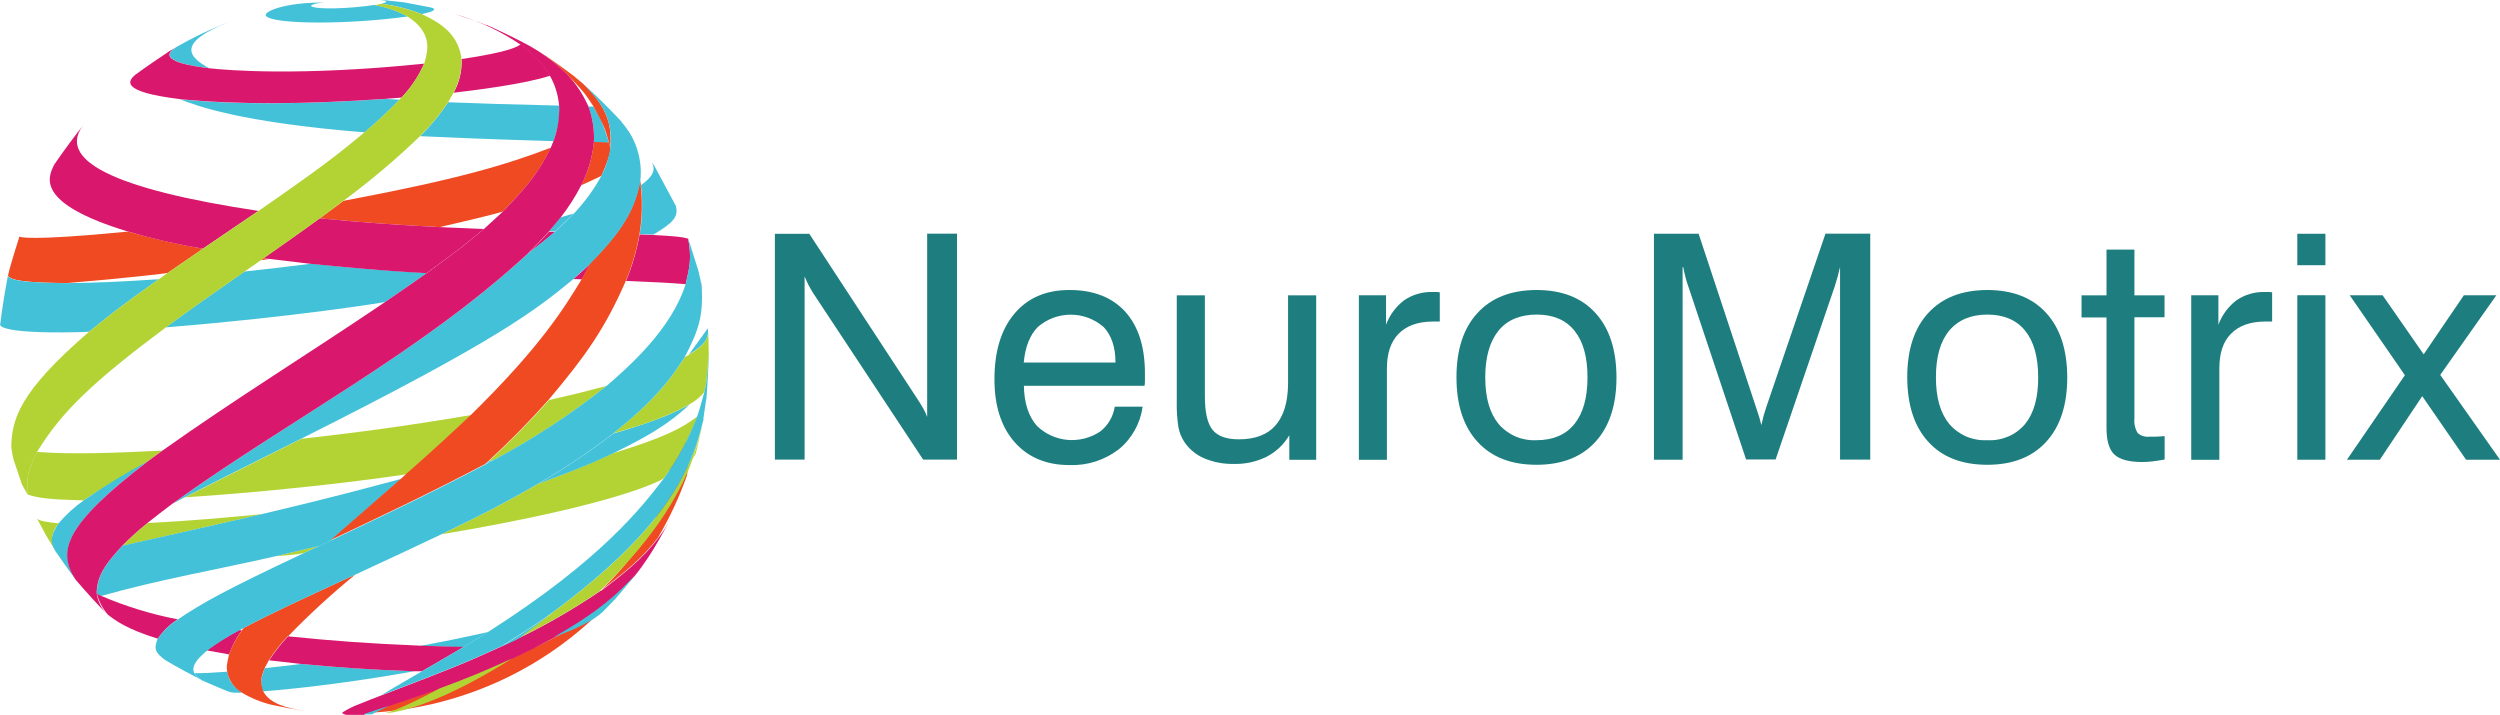
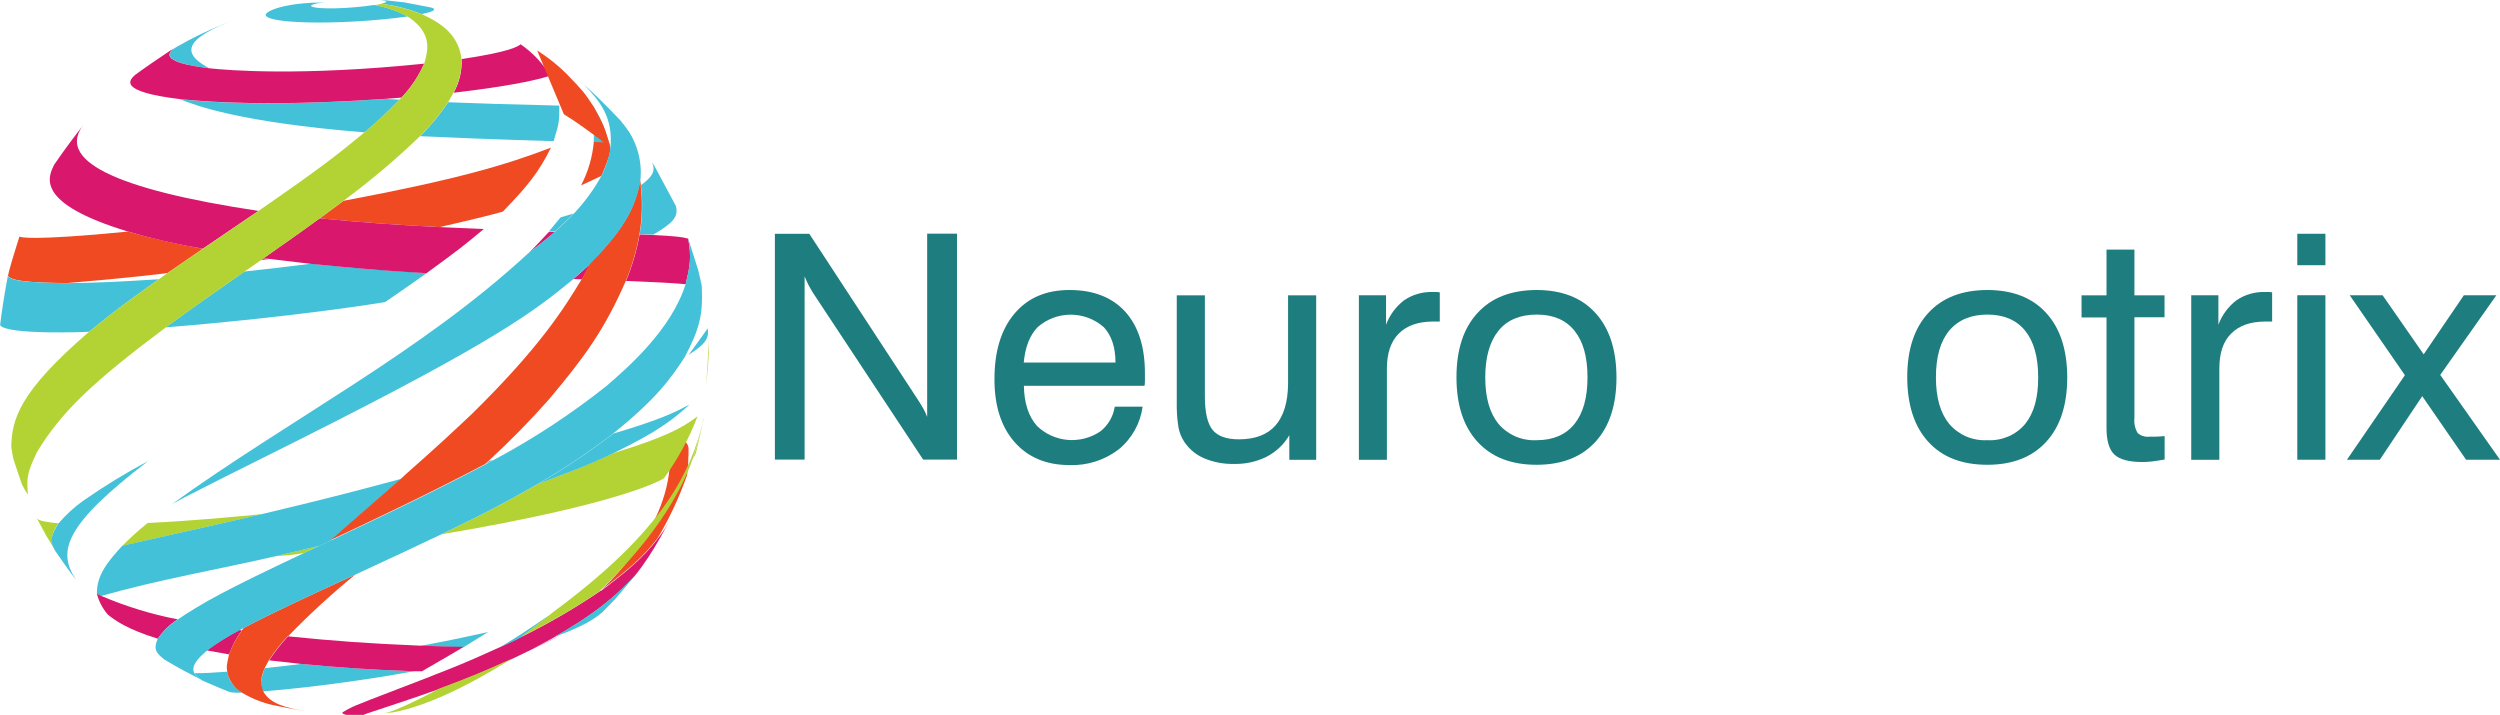
<svg xmlns="http://www.w3.org/2000/svg" id="Layer_1" data-name="Layer 1" viewBox="0 0 262.33 75">
  <defs>
    <style>
      .cls-1 {
        fill: #b3d334;
      }

      .cls-2 {
        fill: #f04a23;
      }

      .cls-3 {
        fill: #d8176d;
      }

      .cls-4 {
        fill: #1e7e7f;
      }

      .cls-5 {
        fill: #43c1d8;
      }
    </style>
  </defs>
  <path class="cls-4" d="M81.31,48.24v-23.71h3.61l11.27,17.22c.25.38.47.73.66,1.06.17.3.32.61.44.93v-19.22h3.13v23.71h-3.55l-11.54-17.47c-.17-.27-.33-.55-.48-.83-.14-.29-.29-.6-.42-.92v19.22h-3.11Z" />
  <path class="cls-4" d="M116.98,42.67h2.92c-.24,1.76-1.14,3.37-2.52,4.49-1.48,1.13-3.3,1.71-5.16,1.64-2.43,0-4.35-.81-5.76-2.41-1.41-1.61-2.11-3.81-2.11-6.59,0-2.94.7-5.23,2.1-6.89,1.4-1.66,3.32-2.48,5.77-2.48,2.52,0,4.47.76,5.86,2.28,1.38,1.55,2.06,3.68,2.06,6.46v.79c0,.17-.01.35-.04.52h-12.66c.03,1.82.49,3.22,1.37,4.21.87.85,2.01,1.36,3.22,1.47,1.21.1,2.42-.21,3.43-.89.81-.64,1.35-1.56,1.51-2.58v-.02ZM107.43,38.04h9.62c0-1.61-.42-2.85-1.24-3.72-.96-.84-2.19-1.3-3.46-1.3s-2.5.46-3.46,1.3c-.84.86-1.32,2.11-1.47,3.75v-.03Z" />
  <path class="cls-4" d="M126.43,30.98v10.59c0,1.7.27,2.88.81,3.54.54.66,1.46.99,2.75.99,1.72,0,3.01-.49,3.86-1.47.85-.98,1.29-2.43,1.31-4.34v-9.3h2.95v17.26h-2.82v-2.58c-.56.96-1.39,1.74-2.37,2.25-1.06.53-2.24.79-3.42.76-1.1.03-2.18-.18-3.19-.61-.84-.37-1.56-.97-2.06-1.74-.29-.45-.49-.95-.59-1.47-.14-.89-.2-1.79-.18-2.69v-11.18h2.96Z" />
  <path class="cls-4" d="M142.59,48.24v-17.26h2.85v3.1c.38-1.03,1.04-1.92,1.91-2.58.87-.59,1.91-.89,2.96-.86h.47c.1,0,.2.02.3.04v3.06c-.09,0-.18,0-.26,0h-.44c-1.55,0-2.77.42-3.61,1.27s-1.24,2.07-1.24,3.68v9.56h-2.93Z" />
  <path class="cls-4" d="M152.83,39.59c0-2.89.73-5.14,2.2-6.74,1.47-1.61,3.53-2.41,6.19-2.42,2.66,0,4.73.8,6.19,2.41,1.47,1.6,2.2,3.86,2.21,6.75,0,2.9-.73,5.15-2.2,6.76-1.47,1.61-3.53,2.42-6.19,2.42s-4.72-.8-6.19-2.41c-1.47-1.6-2.21-3.86-2.21-6.77ZM155.85,39.59c0,2.14.47,3.77,1.4,4.9.49.57,1.11,1.02,1.8,1.32.69.29,1.45.42,2.2.38,1.72,0,3.05-.57,3.96-1.7.91-1.13,1.37-2.76,1.37-4.9s-.45-3.75-1.37-4.89c-.92-1.14-2.24-1.69-3.96-1.69s-3.1.56-4.01,1.69c-.91,1.13-1.39,2.76-1.39,4.9Z" />
-   <path class="cls-4" d="M176.56,28.04v20.2h-3.01v-23.71h4.69l6,18.14c.18.52.3.91.39,1.2.08.29.14.52.19.74.09-.4.18-.75.26-1.06.09-.31.18-.6.28-.89l6.19-18.14h4.7v23.71h-3.17v-20.2c-.08.34-.17.69-.26,1.03-.1.34-.2.69-.31,1.03l-6.19,18.12h-3.1l-6.05-18.12c-.12-.32-.22-.64-.3-.97-.09-.34-.17-.71-.25-1.1h-.04Z" />
  <path class="cls-4" d="M200.13,39.59c0-2.89.73-5.14,2.2-6.74,1.47-1.61,3.53-2.41,6.19-2.42,2.66,0,4.73.8,6.19,2.41,1.47,1.6,2.2,3.86,2.21,6.75,0,2.9-.73,5.15-2.2,6.76-1.47,1.61-3.53,2.42-6.19,2.42s-4.73-.8-6.19-2.41c-1.47-1.6-2.2-3.86-2.21-6.77ZM203.14,39.59c0,2.14.47,3.77,1.4,4.9.49.57,1.11,1.02,1.8,1.32.69.29,1.45.42,2.2.38.75.04,1.49-.09,2.18-.38.69-.29,1.3-.75,1.78-1.32.92-1.13,1.38-2.76,1.37-4.9,0-2.14-.46-3.77-1.37-4.89-.92-1.13-2.24-1.69-3.96-1.69s-3.06.56-4.01,1.69c-.93,1.13-1.39,2.76-1.39,4.9Z" />
  <path class="cls-4" d="M223.97,43.89c-.06.54.06,1.08.34,1.55.17.15.36.26.58.32.21.07.44.09.66.06h.63c.25,0,.56-.03.96-.06v2.46c-.52.09-.93.15-1.32.2-.34.04-.69.06-1.03.06-1.39,0-2.35-.26-2.92-.78-.56-.53-.83-1.46-.83-2.8v-11.59h-2.62v-2.32h2.62v-4.8h2.93v4.8h3.16v2.3h-3.16v10.61Z" />
  <path class="cls-4" d="M229.93,48.24v-17.26h2.85v3.1c.38-1.03,1.04-1.92,1.91-2.58.87-.59,1.91-.89,2.96-.86h.47c.1,0,.2.02.3.04v3.06c-.09,0-.18,0-.26,0h-.44c-1.57,0-2.77.42-3.61,1.27-.85.85-1.23,2.07-1.23,3.68v9.56h-2.93Z" />
  <path class="cls-4" d="M241.06,48.24v-17.26h2.95v17.26h-2.95ZM241.06,27.83v-3.3h2.95v3.3h-2.95Z" />
  <polygon class="cls-4" points="246.27 48.24 252.35 39.37 246.56 30.98 250.01 30.98 254.32 37.18 258.54 30.98 261.95 30.98 256.06 39.34 262.33 48.24 258.77 48.24 254.17 41.57 249.72 48.24 246.27 48.24" />
  <g>
-     <path class="cls-2" d="M55.9,68.03c5.08-2.51,3.27-1.51-2.16,1.06-2.88,1.31-4.3,1.92-7.6,3.14-1.68.6-2.68.96-5.35,1.83-1.45.48-1.96.64-2.23.74,5.13-.22,10.15-1.5,14.76-3.76,4.61-2.26,8.69-5.45,12-9.37-1.37,1.33-3.33,2.96-7.22,5.16-.66.35-2.85,1.52-2.19,1.17v.02Z" />
    <path class="cls-2" d="M72.25,47.85v-.76c0-.13-.02-.26-.08-.38-.05-.12-.13-.23-.22-.32-.09-.09-.21-.16-.33-.21-.12-.05-.25-.07-.38-.06-.13,0-.26.04-.38.1-.12.06-.22.14-.31.24-.08.1-.15.21-.19.34-.04.12-.05.26-.04.39v.67c0,3.54-1.39,6.93-3.68,10.05-1.08,1.45-2.29,2.81-3.61,4.04,2.55-1.87,4.48-3.5,6-5.51,1.24-2.1,2.27-4.31,3.07-6.6.08-.66.13-1.32.13-1.98h.02Z" />
    <path class="cls-3" d="M63.05,61.96l-.18.13c-2.62,1.78-5.37,3.37-8.22,4.77-.64.31-1.5.72-2.15,1.03-4.04,1.83-5,2.21-12.51,5.09-.86.33-1.55.59-2.06.81-.67.24-1.31.54-1.91.91l-.13.11c.13.11.29.18.46.2h1.87v-.04l.34-.12c.27-.1.78-.26,2.23-.74,2.66-.88,3.67-1.23,5.35-1.83,3.3-1.23,4.72-1.83,7.6-3.14,5.42-2.58,7.22-3.57,2.16-1.06-.66.35,1.55-.82,2.19-1.17,3.9-2.22,5.86-3.86,7.22-5.16.38-.37.71-.71,1.03-1.03.33-.32.69-.85.98-1.22l.74-1.07c.77-1.16,1.66-2.79,2.33-4.01-.4.73-.85,1.43-1.35,2.09-1.52,2.01-3.45,3.61-6,5.51v-.04Z" />
    <path class="cls-2" d="M52.77,22.2c2.62-2.71,3.77-4.13,5.04-6.71-4.64,1.79-9.87,3.35-21.76,5.58-.75.55-1.74,1.29-2.5,1.84,4.91.47,7.5.66,12.59.92,5.57-1.28,6.63-1.63,6.64-1.63ZM64.05,15.53l-.14-.61-1.6-.05c-.14,1.6-.59,3.16-1.34,4.58.65-.29,1.5-.69,2.14-1,.34-.78.98-2.25.95-2.92ZM17.58,28.65l3.71-2.55c-2.65-.46-5.28-1.06-7.86-1.8-10.54,1.03-11.35.56-11.39.52-.33,1.06-.78,2.47-1.07,3.55l-.13.55c.21.52,2.06.76,6.25.78,6.25-.52,10.5-1.03,10.51-1.06M27.35,27.31l.91-.14-.6-.08-.31.22" />
    <path class="cls-5" d="M64.47,62.96c.7-.82,1.64-1.91,2.3-2.77l-.43.48c-1.46,1.51-3.28,3.39-8.26,6.2,1.65-.62,3.9-1.47,5.23-2.73l1.16-1.2M54.66,66.87c.87-.66,2.03-1.55,2.88-2.2l-.13.04c-2.39,1.63-2.7,1.83-4.9,3.19.65-.31,1.55-.66,2.15-1.03M48.64,67.91c.77-.48,1.8-1.1,2.58-1.59-2.35.52-3.53.78-7.14,1.46,4.13.14,4.57.13,4.57.13M27.61,72.55c6.47-.52,12.72-1.55,15.86-2.11-4.64-.18-7.5-.36-11.87-.77-1.96.24-2.21.27-3.82.44-.34.93-.56,1.55-.19,2.44M25.36,72.68c-.86-.72-1.29-1.08-1.51-2.2-1.55.11-2.43.17-3.45.16.27.42.67.73,1.14.9l.29.13c.69.29,1.61.7,2.32.96.4.06.81.08,1.21.05" />
    <path class="cls-5" d="M68.69,17.45l-.28-.44c.22.55.52,1.24-1.16,2.42.21,1.71.17,3.44-.13,5.13l1.43.06c2.15-1.27,2.66-1.9,2.37-3.01M58.25,24.29c.59-.56,1.39-1.31,1.96-1.89l-1.39.41-1.21,1.46h.64M40.39,31.71c1.33-.91,3.1-2.13,4.4-3.06-4.22-.25-7.12-.46-12.14-.98-3.23.4-3.81.48-7,.82-4.13,2.88-5.1,3.56-8.26,5.86,13.76-1.11,22.97-2.64,23-2.65M9.35,34.81c2.55-2.07,3.46-2.77,7.32-5.51-4.34.28-6.31.37-9.59.41-4.27-.03-6.14-.27-6.25-.79-.3,1.55-.63,3.61-.82,5.19.61,1.07,9.29.72,9.35.7Z" />
    <path class="cls-1" d="M73.03,47.5c.25-1.08.61-2.51.81-3.61v.11c-.29,1.25-.73,2.91-1.13,4.13.14-.2.25-.41.34-.64M69.67,50.19c1.45-2,2.64-4.19,3.52-6.5-1.67,1.27-3.49,2.22-8.83,3.86-2.62,1.18-3.81,1.72-7.84,3.19-3.27,1.85-4.75,2.7-10.21,5.33,19.3-3.25,23.33-5.85,23.36-5.88M12.83,57.28q11.45-2.58,14.75-3.34c-2.98.29-7.06.69-12.09.94-.93.75-1.82,1.55-2.66,2.4M5.81,57.8c-.22-.4-.34-.84-.36-1.29.07-.59.32-1.14.71-1.59-1.08-.12-2.11-.23-2.3-.55l.97,1.8.99,1.63M31.9,58.03l1.65-.77-4.57,1.08c.98-.03,1.96-.13,2.92-.31" />
    <path class="cls-5" d="M72.27,37.23c1.11-.74,2-1.32,2.03-2.34l-.03-.44M64.35,47.56c2.8-1.39,5.44-2.7,8.01-5.12-1.43.77-2.92,1.55-8.02,3.06-2.49,1.92-5.11,3.67-7.83,5.25,2.5-.92,5.1-1.87,7.84-3.19M50.9,48.74l.86-.46-.43.08-.42.38ZM34.7,56.71c2.47-2.16,4.95-4.31,7.42-6.47-3.4.91-7.26,1.96-14.53,3.68q-2.71.64-14.75,3.34c-1.35,1.48-2.74,3.02-2.67,5.06l.43.22c6.05-1.72,12.25-2.78,18.38-4.19l4.57-1.08,1.18-.55" />
-     <path class="cls-1" d="M74.35,35.71l-.04-.81c-.1.67-.19,1.2-2.03,2.34l-.42.23c-1.37,2.07-2.79,4.24-7.52,8.01,2.8-.83,5.44-1.61,8.02-3.06.59-.33,1.12-.76,1.55-1.28l.19-.88c.17-1.52.25-3.06.24-4.59M51.75,48.31c4.2-2.24,8.18-4.85,11.91-7.82-2.53.67-3.07.81-6.04,1.48-1.99,2.24-4.09,4.37-6.29,6.39l.43-.08M42.67,49.75c2.23-1.98,4.34-3.86,6.8-6.2-3.93.65-9.29,1.55-17.84,2.49q-9.81,4.91-12.23,6.15c13.54-.91,23.25-2.42,23.27-2.43M15.54,48.37l1.49-1.09c-4.64.24-9.46.43-13.15.14-.91,1.95-1.14,2.55-.97,4.47,1.03.36,2.2.52,5.87.62,2.17-1.51,4.53-2.71,6.76-4.13M1.42,48.22c-.1-.45-.18-.9-.24-1.35l.24,1.35Z" />
    <path class="cls-5" d="M42.77,1.72c-1.09-.59-2.26-.99-3.48-1.2-2.53.39-6.19.52-6.67.11.19-.31,1.34-.35,1.55-.36-4.3-.06-6.64.98-6.25,1.41.78.89,8.56.92,14.85.05M40.07,0h-.21c.44.04.58.08.66.16,0,.05-.03.12-.49.24,1.45.18,2.87.55,4.22,1.08.98-.22,1.19-.31,1.31-.48-.03-.09-.04-.14-.41-.23-.81-.15-1.89-.37-2.71-.52-1.46-.17-1.58-.18-2.37-.26Z" />
    <path class="cls-3" d="M21.28,26.1q4.3-2.92,5.84-3.97c-15.25-2.29-21.41-5.38-18.24-9.18-1,1.26-2.28,2.98-3.18,4.31-.67,1.32-2.06,4.07,7.74,7.04,2.58.76,5.21,1.36,7.86,1.8M44.79,28.64c3.46-2.52,3.9-2.88,5.98-4.61-1.39-.06-3.24-.13-4.64-.2-5.29-.28-7.87-.47-12.59-.92-2.84,2.07-2.9,2.07-5.88,4.18l.6.08c1.31.16,3.07.37,4.38.52,8.31.83,12.14.97,12.14.97M55.36,26.65c.88-.68,2.06-1.61,2.89-2.33h-.64c-.67.72-1.55,1.67-2.25,2.35M71.95,29.82c.44-1.87.64-2.72.26-4.78-.66-.19-1.31-.25-3.66-.38l-1.43-.06c-.3,1.67-.78,3.31-1.43,4.88,3.25.13,4.61.2,6.26.34M61.07,29.31l.88-1.66c-.52.52-1.24,1.16-1.79,1.63l.91.03ZM73.69,30.2l-.17-.82.13.76.04.06Z" />
    <path class="cls-3" d="M16.56,67.02c.55-.81,1.26-1.5,2.09-2.03-2.76-.53-5.46-1.36-8.05-2.47l-.43-.22q.28,1.16,1.14,2.19c.76.59,1.92,1.5,5.25,2.53M24.04,68.67c.32-.9.77-1.75,1.33-2.52l-.26-.04c-1.19.62-2.33,1.33-3.41,2.14.7.13,1.64.3,2.34.42ZM44.24,70.46c2.89-1.67,3.37-1.96,4.42-2.58-1.75-.04-2.63-.06-4.57-.13-5.47-.23-8.83-.47-13.86-.98-.74.78-1.4,1.63-1.99,2.52,1.03.12,2.36.27,3.37.38,3.97.37,6.76.58,11.87.77h.77" />
    <path class="cls-5" d="M18.58,4.89c-.57.37-1.91,1.23,1.27,1.93.73.16,1.58.27,2.1.34-2.14-1.17-3.56-2.65,2.22-4.91l.09-.03-.86.33c-1.65.67-3.26,1.45-4.81,2.34M38.26,13.89c1.28-1.08,2.51-2.22,3.66-3.43l-1.43-.08c-8.96.6-16.03.61-21.62.03,1.69.66,6.19,2.41,19.38,3.48ZM58.1,14.79c.58-1.93.59-1.96.59-3.71-6.01-.15-7.83-.2-11.66-.35-.86,1.28-1.84,2.47-2.94,3.56,4.01.18,6.96.31,14.01.52M63.9,14.93c-.73-2.18-.75-2.27-1.62-3.75h-.56c.47,1.18.67,2.45.58,3.72l1.6.05M65.22,12.78l-.25-.28c1.14,1.45,1.18,1.5,1.68,2.61" />
    <path class="cls-3" d="M42.12,10.25c1-1.04,1.8-2.25,2.39-3.57-13.01,1.33-20.59.7-22.59.48-1.55-.2-5.57-.73-3.61-2.11l.25-.15-.68.4c-1.14.75-2.64,1.78-3.73,2.58-.55.52-1.84,1.72,4.73,2.52,5.75.58,12.83.57,21.62-.03l1.63-.13M57.73,7.93c-.79-1.3-1.84-2.42-3.1-3.28-.31.23-1.03.77-6.19,1.55.05,1.23-.23,2.45-.84,3.53,2.03-.24,7.42-.89,10.14-1.79" />
-     <path class="cls-2" d="M56.36,5.29l-.93-.55c1.48.82,2.84,1.84,4.04,3.03,1.69,1.76,1.8,1.86,2.81,3.4,1.08,2.01,1.15,2.13,1.62,3.75l.14.61c.09-1.7.2-3.83-2.82-6.71l-1.09-.91c-1.11-.82-2.58-1.91-3.78-2.63M67.25,19.41l-.07-.47c-.49,2.37-1.22,4.65-5.24,8.66l-.88,1.66c-1.81,2.98-4.29,7.06-11.59,14.22-2.13,2-3.66,3.44-6.8,6.2l-.56.52c-2.47,2.16-4.95,4.31-7.42,6.47,5.16-2.44,10.5-4.96,16.2-7.97l.42-.38c2.21-2.03,4.31-4.17,6.3-6.42,3.78-4.49,5.85-7.37,8.06-12.43.65-1.57,1.13-3.21,1.43-4.88.28-1.7.33-3.42.13-5.13M30.23,66.77c2.22-2.3,4.58-4.46,7.05-6.48-5.56,2.56-8.62,3.97-11.71,5.6l-.21.29c-.56.77-1,1.61-1.33,2.5-.26,1.2-.27,1.23-.19,1.78.08.45.26.88.52,1.26.26.38.6.7.99.94,1.01.61,2.11,1.06,3.26,1.32.95.2,2.22.45,3.19.6h.03c-1.63-.3-3.48-.65-4.23-2.07-.23-.83-.34-1.2.19-2.44l.44-.82c.59-.9,1.25-1.74,1.99-2.52" />
+     <path class="cls-2" d="M56.36,5.29l-.93-.55c1.48.82,2.84,1.84,4.04,3.03,1.69,1.76,1.8,1.86,2.81,3.4,1.08,2.01,1.15,2.13,1.62,3.75l.14.61l-1.09-.91c-1.11-.82-2.58-1.91-3.78-2.63M67.25,19.41l-.07-.47c-.49,2.37-1.22,4.65-5.24,8.66l-.88,1.66c-1.81,2.98-4.29,7.06-11.59,14.22-2.13,2-3.66,3.44-6.8,6.2l-.56.52c-2.47,2.16-4.95,4.31-7.42,6.47,5.16-2.44,10.5-4.96,16.2-7.97l.42-.38c2.21-2.03,4.31-4.17,6.3-6.42,3.78-4.49,5.85-7.37,8.06-12.43.65-1.57,1.13-3.21,1.43-4.88.28-1.7.33-3.42.13-5.13M30.23,66.77c2.22-2.3,4.58-4.46,7.05-6.48-5.56,2.56-8.62,3.97-11.71,5.6l-.21.29c-.56.77-1,1.61-1.33,2.5-.26,1.2-.27,1.23-.19,1.78.08.45.26.88.52,1.26.26.38.6.7.99.94,1.01.61,2.11,1.06,3.26,1.32.95.2,2.22.45,3.19.6h.03c-1.63-.3-3.48-.65-4.23-2.07-.23-.83-.34-1.2.19-2.44l.44-.82c.59-.9,1.25-1.74,1.99-2.52" />
    <path class="cls-1" d="M74.37,36.88l-.04-1.19c0,1.38-.1,3.22-.24,4.59.16-1.13.25-2.26.28-3.4M72.69,48.14c.39-1.22.85-2.88,1.13-4.13-1.28,5.4-4.08,11.59-15.73,20.18l-.55.44c-.86.67-2.01,1.55-2.88,2.2,2.85-1.39,5.59-2.98,8.22-4.77,2.06-2.03,7.56-7.43,9.81-13.94M51.24,70.6c.75-.45,1.76-1.03,2.51-1.51-2.88,1.31-4.3,1.92-7.6,3.14-1.31.69-4.75,2.51-5.88,2.61l.57-.05.39-.04c3.58-.64,7.81-2.88,10.01-4.16" />
-     <path class="cls-5" d="M74.12,41.89c.12-1.5.24-3.5.25-5-.04,1.03-.13,2.39-.28,3.4l-.18.86c-.21.76-.49,1.79-.75,2.54-.88,2.31-2.05,4.5-3.5,6.51-2.29,2.98-6.54,8.53-18.43,16.1-.77.48-1.79,1.12-2.58,1.59q-2.15,1.27-4.42,2.58c-2.82,1.63-3.29,1.91-4.24,2.49,7.51-2.88,8.47-3.26,12.51-5.09,2.25-1.4,2.79-1.73,4.9-3.19l.68-.49c11.76-8.71,14.51-14.85,15.73-20.18v-.11l.29-2M39.12,74.92c.07-.07.08-.08,1.68-.86-2.48.81-2.53.83-2.58.9h.44c.15.02.3.01.45-.03" />
    <path class="cls-1" d="M40.04.4c1.44.19,2.86.56,4.22,1.08,1.52.73,3.83,1.85,4.17,4.71.03,1.23-.25,2.44-.84,3.53l-.56.99c-.86,1.28-1.84,2.47-2.94,3.56-2.53,2.44-5.22,4.71-8.05,6.8-.75.56-1.74,1.3-2.5,1.85-2.84,2.07-2.9,2.07-5.88,4.18l-.31.22-1.7,1.18c-4.13,2.88-5.1,3.56-8.26,5.86-7.78,5.82-10.94,8.87-13.5,13.06-.94,2.03-1.13,2.52-.97,4.36.13.48-.62-.95-.62-.95l-.88-2.61c-.1-.45-.18-.9-.24-1.35.08-2.82.75-5.68,8.17-12.06,2.55-2.07,3.46-2.77,7.32-5.51l.91-.65,3.71-2.55q4.3-2.92,5.84-3.97c6.66-4.6,8.4-5.99,11.14-8.26,1.28-1.08,2.51-2.22,3.66-3.43l.2-.21c1-1.04,1.8-2.25,2.39-3.57.39-1.34.9-3.21-1.74-4.92-1.09-.59-2.26-.99-3.48-1.2" />
    <path class="cls-5" d="M73.28,28.4l.23,1,.13.76c.14,2.84-.23,4.35-1.8,7.33-1.31,1.99-2.79,4.24-7.52,8.01-2.49,1.92-5.11,3.67-7.83,5.25-3.27,1.85-4.75,2.7-10.21,5.33-3.1,1.47-4.13,1.96-9.01,4.22-5.56,2.56-8.62,3.97-11.71,5.6l-.46.25c-1.19.62-2.33,1.34-3.41,2.14-.72.64-1.72,1.5-1.3,2.36.28.41.67.72,1.14.9-1.28-.66-2.98-1.55-4.23-2.31-.97-.74-1.2-1.14-.76-2.19.55-.81,1.26-1.5,2.09-2.03,2.61-1.76,5.01-3.1,13.25-6.98l1.66-.78,1.18-.55c5.16-2.44,10.5-4.96,16.2-7.97l.86-.46c4.2-2.24,8.18-4.85,11.91-7.82,2.2-1.91,6.78-5.89,8.26-10.67.4-1.7.64-2.72.26-4.78" />
    <path class="cls-5" d="M61.09,8.71l-.42-.35.56.48c1.73,1.76,3.14,3.49,2.82,6.71-.16,1.02-.48,2-.95,2.92-.79,1.43-1.77,2.76-2.89,3.95-.58.57-1.35,1.34-1.96,1.89-.86.72-2.01,1.66-2.89,2.33-11.27,10.39-24.94,17.34-37.29,26.24l1.35-.72q2.44-1.27,12.23-6.15c20.8-10.43,24.54-13.47,28.51-16.72.52-.52,1.27-1.13,1.79-1.63,2.52-2.61,4.64-5.07,5.24-8.66.15-1.31-.03-2.64-.52-3.87-.42-.95-.99-1.83-1.68-2.61-1.12-1.18-2.66-2.73-3.89-3.8M7.93,60.77c-1.89-2.92-1.23-5.63,7.61-12.39-2.33,1.24-4.59,2.62-6.76,4.13-.98.69-1.86,1.5-2.64,2.41-.72,1.14-.99,1.79-.35,2.88.63.9,1.46,2.11,2.13,2.98" />
-     <path class="cls-3" d="M51.09,2.63c1.33.59,3.1,1.44,4.36,2.12,1.48.82,2.84,1.84,4.04,3.03.94.99,1.7,2.13,2.25,3.38.44,1.19.64,2.46.58,3.72-.15,1.6-.61,3.15-1.34,4.58-.61,1.18-1.33,2.31-2.15,3.36l-1.22,1.46c-.67.72-1.55,1.67-2.25,2.35-11.28,10.41-24.95,17.36-37.3,26.25-.78.59-1.82,1.38-2.58,1.99-.93.75-1.82,1.55-2.66,2.4-1.35,1.48-2.74,3.02-2.67,5.06.14.83.54,1.6,1.14,2.19l.13.13c-1.03-1.06-2.37-2.51-3.33-3.64l-.18-.22c-1.89-2.92-1.23-5.63,7.61-12.39l1.5-1.1c7.63-5.42,15.6-10.33,23.35-15.58,1.33-.91,3.1-2.13,4.4-3.06,3.46-2.52,3.9-2.88,5.98-4.61.6-.55,1.41-1.27,2-1.83,2.62-2.71,3.77-4.13,5.04-6.71l.29-.72c.44-1.19.64-2.44.59-3.71-.1-1.1-.42-2.16-.96-3.12-.79-1.3-1.85-2.42-3.1-3.28-2.12-1.44-4.46-2.52-6.93-3.22,1.03.34,2.39.77,3.38,1.19" />
  </g>
</svg>